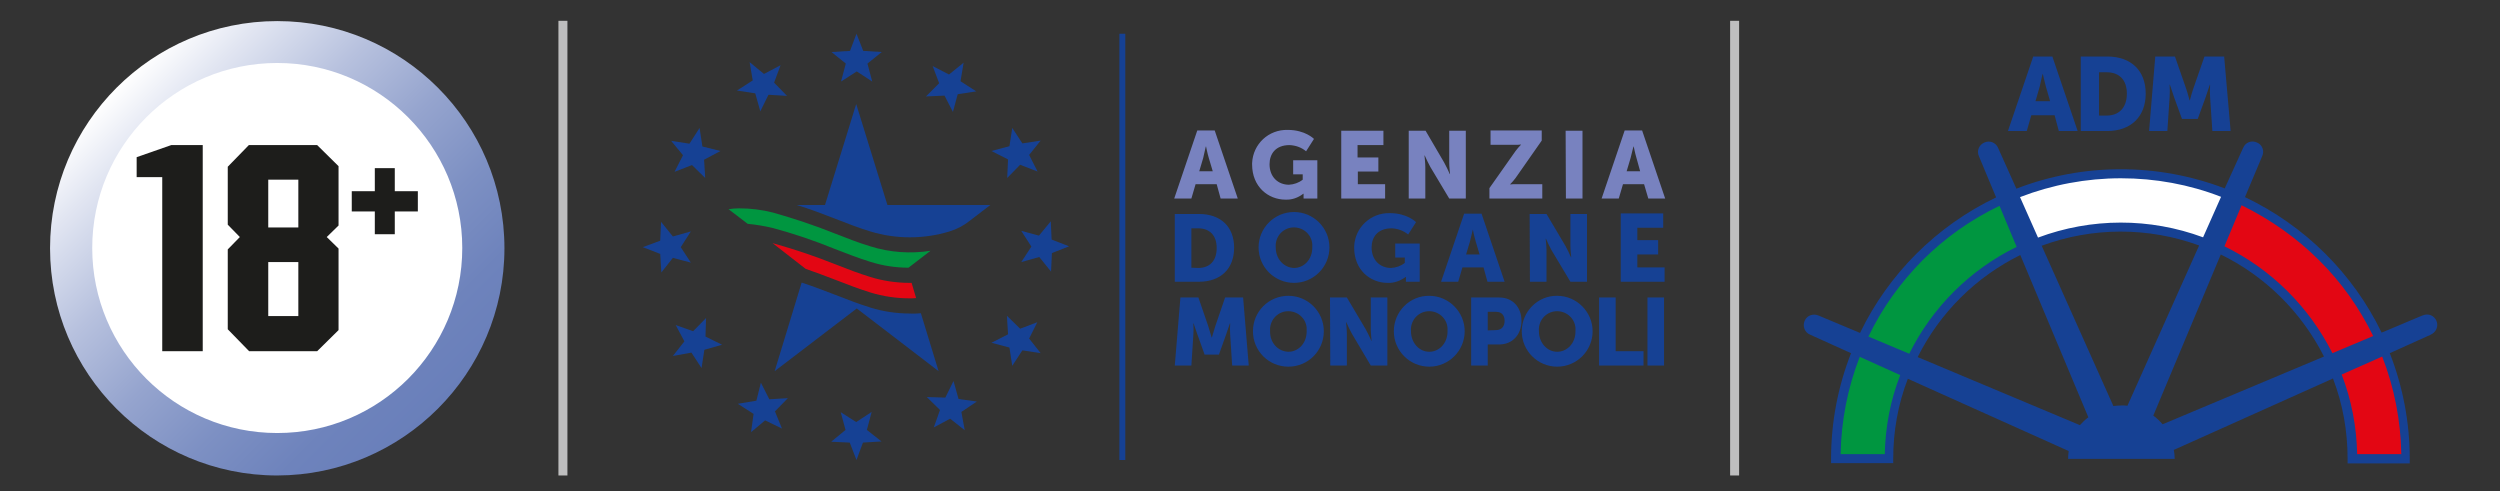
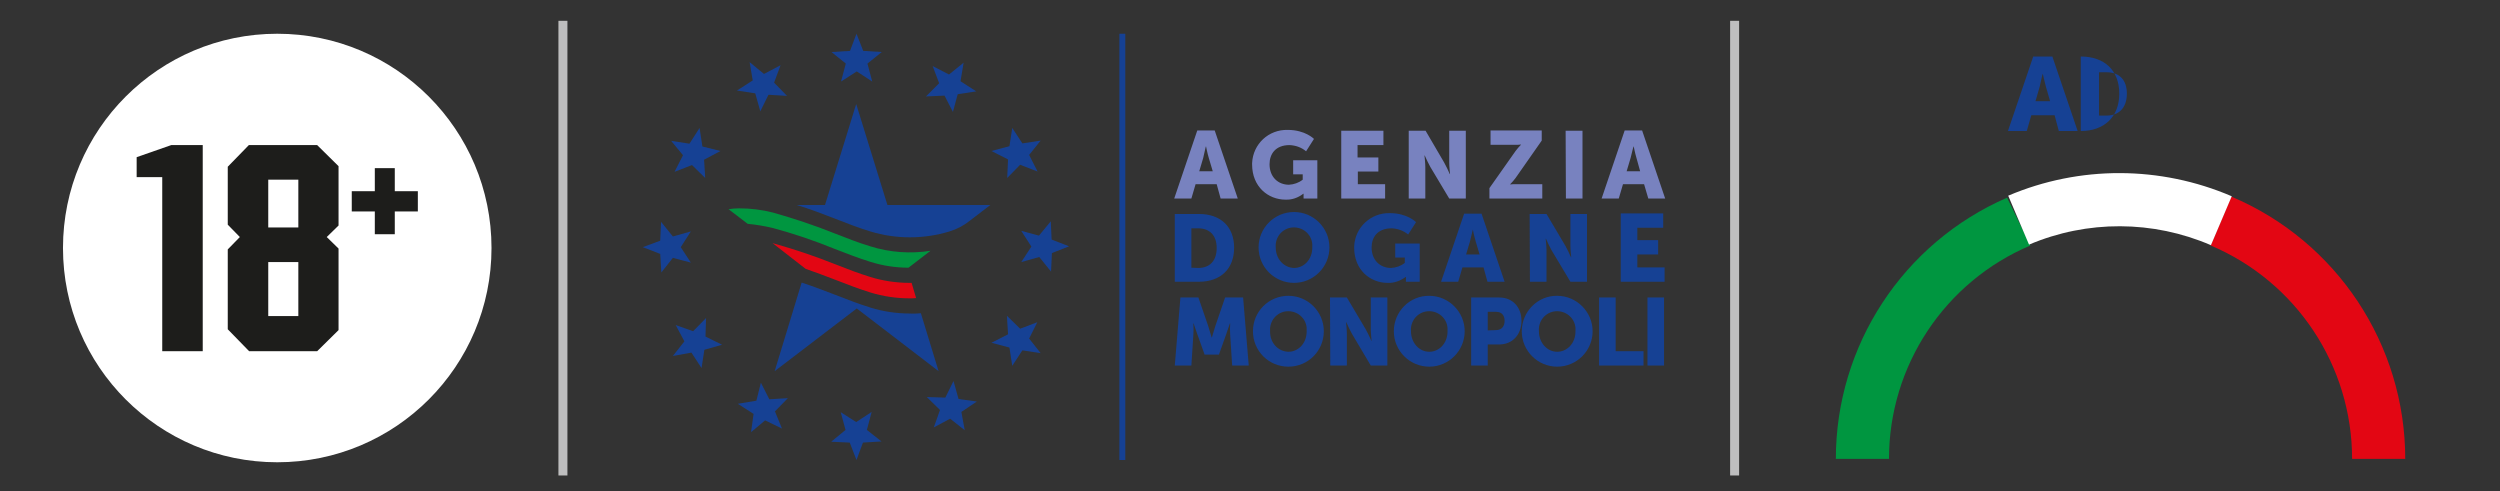
<svg xmlns="http://www.w3.org/2000/svg" version="1.1" id="Livello_1" x="0px" y="0px" viewBox="0 0 889.1 174.7" style="enable-background:new 0 0 889.1 174.7;" xml:space="preserve">
  <rect x="0" y="0" width="889.1" height="174.7" fill="#333333" stroke="none" />
  <style type="text/css">
	.st0{fill:#FFFFFF;}
	.st1{fill:#009640;}
	.st2{fill:#E30613;}
	.st3{fill:#164194;}
	.st4{fill:#7882BF;}
	.st5{fill:url(#SVGID_1_);}
	.st6{fill:#BEBEBF;}
	.st7{fill-rule:evenodd;clip-rule:evenodd;fill:#1D1D1B;}
</style>
  <circle class="st0" cx="98.6" cy="88.2" r="76.2" />
  <g>
    <path class="st1" d="M722.1,87.3c-30.5,12.9-50.3,42.8-50.3,75.9h-18.9c0-40.3,23.9-76.8,60.9-92.9L722.1,87.3z" />
    <path class="st2" d="M786.2,87.3c30.5,12.9,50.3,42.8,50.3,75.9h18.9c0-40.7-24.4-77.5-61.9-93.3L786.2,87.3z" />
    <path class="st0" d="M786.3,87.2c-20.6-8.9-44-9-64.7-0.2l-7.4-17.4c25.4-10.8,54.1-10.7,79.5,0.2L786.3,87.2L786.3,87.2z" />
-     <path class="st3" d="M866.5,114.1c-0.8-1.9-3-2.8-4.9-1.9c0,0-0.1,0-0.1,0l-14.5,6.1c-10.2-21.1-27.4-38.1-48.6-48.2l6.1-14.5   c0.9-1.9,0.1-4.1-1.8-4.9c-1.9-0.9-4.1-0.1-4.9,1.8c0,0.1-0.1,0.2-0.1,0.2L791.2,67c-23.9-9.1-50.3-9.1-74.1,0.1l-6.5-14.5   c-0.8-1.9-3-2.8-4.9-1.9c-1.9,0.8-2.8,3-1.9,4.9l0,0l6.1,14.6c-21.1,10.1-38.2,27.1-48.4,48.2l-14.8-6.2c-1.9-0.8-4.1,0-4.9,1.9   c-0.8,1.9,0,4.1,1.9,4.9l0,0l14.6,6.6c-4.7,12-7.1,24.7-7.1,37.5v1.6h22.1v-1.6c0-9.7,1.7-19.3,5.2-28.4l57.2,25.7   c-0.1,0.9-0.2,1.8-0.2,2.8h37.9c0-1.1-0.1-2.1-0.3-3.2l56.6-25.4c3.5,9.1,5.2,18.8,5.2,28.6v1.6h22.1v-1.6   c0-12.9-2.4-25.6-7.1-37.6l14.4-6.5C866.4,118.2,867.3,116.1,866.5,114.1C866.5,114.1,866.5,114.1,866.5,114.1z M824.8,92.6   c7.9,7.8,14.3,16.9,19.2,26.9l-14.5,6.1c-8.3-16.5-21.8-29.9-38.4-38l6.1-14.6C807.4,78,816.8,84.6,824.8,92.6z M754.3,63.4   c12.2,0,24.3,2.2,35.6,6.6l-6.4,14.4c-18.9-7-39.7-7-58.7,0.1l-6.4-14.4C729.8,65.7,742,63.4,754.3,63.4L754.3,63.4z M683.7,92.6   c8-8,17.2-14.5,27.4-19.4l6.1,14.6c-16.6,8.1-30,21.5-38.2,38l-14.5-6.1C669.3,109.6,675.9,100.5,683.7,92.6z M670.3,161.5h-15.7   c0.2-11.8,2.5-23.6,6.8-34.6l14.4,6.5C672.3,142.3,670.5,151.9,670.3,161.5L670.3,161.5z M739.7,151.2L682,127   c7.9-15.8,20.7-28.5,36.5-36.3l24.2,57.7C741.6,149.2,740.6,150.2,739.7,151.2z M754.6,144.2c-1,0-2,0.1-3,0.2l-25.5-57   c18.1-6.7,37.9-6.7,56-0.1l-25.5,57C756,144.2,755.3,144.2,754.6,144.2L754.6,144.2z M769.1,150.9c-1-1.2-2.1-2.2-3.3-3.1l24-57.3   c15.9,7.8,28.7,20.5,36.7,36.3L769.1,150.9z M854,161.5h-15.7c-0.2-9.7-2-19.2-5.5-28.3l14.4-6.4   C851.5,137.8,853.8,149.6,854,161.5L854,161.5z" />
-     <path class="st3" d="M764.3,46.6h6.5l0.8-12c0.1-1.5,0.1-3,0-4.5h0.1c0,0,0.9,2.8,1.5,4.5l2.8,7.7h5.6l2.8-7.7   c0.6-1.7,1.5-4.5,1.5-4.5h0.1c-0.1,1.5-0.1,3,0,4.5l0.8,12h6.5L791,20.1h-7l-3.9,11.2c-0.6,1.7-1.3,4.4-1.3,4.4h-0.1   c0,0-0.7-2.7-1.3-4.4l-3.9-11.2h-7L764.3,46.6L764.3,46.6z" />
-     <path class="st3" d="M732.2,46.6h6.7l-9-26.5h-6.8l-9,26.5h6.7l1.6-5.6h8.3L732.2,46.6L732.2,46.6z M726.5,26.2   c0,0,0.6,2.9,1.1,4.6l1.5,5.2h-5.2l1.5-5.2C725.8,29,726.4,26.2,726.5,26.2L726.5,26.2z M740,46.6h9.4c8.3,0,13.7-5,13.7-13.3   s-5.3-13.2-13.7-13.2H740V46.6z M746.5,41.1V25.7h2.7c4.4,0,7.2,2.6,7.2,7.6s-2.8,7.8-7.2,7.8H746.5z" />
+     <path class="st3" d="M732.2,46.6h6.7l-9-26.5h-6.8l-9,26.5h6.7l1.6-5.6h8.3L732.2,46.6L732.2,46.6z M726.5,26.2   c0,0,0.6,2.9,1.1,4.6l1.5,5.2h-5.2l1.5-5.2C725.8,29,726.4,26.2,726.5,26.2L726.5,26.2z M740,46.6c8.3,0,13.7-5,13.7-13.3   s-5.3-13.2-13.7-13.2H740V46.6z M746.5,41.1V25.7h2.7c4.4,0,7.2,2.6,7.2,7.6s-2.8,7.8-7.2,7.8H746.5z" />
  </g>
  <g>
    <polygon class="st3" points="304.6,12 307,18.1 313.6,18.5 308.5,22.6 310.2,29 304.7,25.4 299.1,29 300.8,22.6 295.7,18.5    302.3,18.1 304.6,12  " />
    <polygon class="st3" points="342.7,22.3 341.6,28.9 347.2,32.5 340.6,33.5 338.9,39.8 335.9,34 329.3,34.3 334,29.6 331.7,23.5    337.5,26.5 342.7,22.3  " />
    <polygon class="st3" points="370.1,50 366,55.1 369,61 362.8,58.6 358.2,63.3 358.5,56.7 352.6,53.7 359,52 360,45.5 363.6,51    370.1,50  " />
    <polygon class="st3" points="380.2,87.6 374.1,90 373.8,96.6 369.6,91.4 363.2,93.2 366.8,87.7 363.2,82.1 369.5,83.8 373.7,78.7    374,85.2 380.2,87.6  " />
    <polygon class="st3" points="370.1,125.6 363.6,124.6 360,130.1 359,123.6 352.6,121.9 358.5,118.9 358.1,112.3 362.8,116.9    368.9,114.6 366,120.4 370.1,125.6  " />
    <polygon class="st3" points="343.1,153 337.9,148.9 332.1,152 334.3,145.8 329.6,141.2 336.2,141.4 339.1,135.5 340.9,141.9    347.4,142.8 341.9,146.5 343.1,153  " />
    <polygon class="st3" points="304.6,163.6 302.2,157.4 295.6,157.1 300.7,152.9 299,146.6 304.5,150.1 310,146.5 308.3,152.9    313.5,157 306.9,157.4 304.6,163.6  " />
    <polygon class="st3" points="267.1,153.7 268,147.2 262.4,143.6 269,142.5 270.6,136.1 273.6,142 280.2,141.6 275.6,146.3    278.1,152.4 272.1,149.5 267.1,153.7  " />
    <polygon class="st3" points="239.3,126.6 243.4,121.4 240.3,115.6 246.5,117.8 251.1,113.1 250.9,119.7 256.8,122.6 250.5,124.4    249.5,130.9 245.9,125.4 239.3,126.6  " />
    <polygon class="st3" points="228.6,87.9 234.8,85.6 235.1,78.9 239.3,84.1 245.7,82.3 242.1,87.9 245.7,93.4 239.3,91.7    235.2,96.9 234.8,90.3 228.6,87.9  " />
    <polygon class="st3" points="238.7,50.1 245.2,51.1 248.8,45.5 249.8,52.1 256.2,53.7 250.4,56.8 250.8,63.3 246.1,58.7    239.9,61.1 242.9,55.2 238.7,50.1  " />
    <polygon class="st3" points="266.6,22.1 271.7,26.3 277.6,23.2 275.3,29.4 279.9,34.1 273.3,33.7 270.4,39.6 268.6,33.2    262.1,32.2 267.7,28.6 266.6,22.1  " />
    <path class="st3" d="M296.8,77.7c4.9,1.9,8.4,3.3,12.7,4.6c9.2,2.8,19,2.8,28.2,0c2.6-0.8,5.1-2.1,7.2-3.8l0,0l7.3-5.6h-36.6   l-11.1-35.9l-11.1,35.9h-10.1C288,74.3,292.4,76,296.8,77.7L296.8,77.7z" />
    <path class="st1" d="M274.9,81.1c7.4,2,14.8,4.5,21.9,7.4c4.9,1.9,8.5,3.3,12.7,4.6c4.4,1.4,9,2.1,13.6,2.1l7.8-6   c-7.1,1.1-14.4,0.6-21.4-1.6c-4.3-1.3-7.8-2.7-12.7-4.6c-7.2-2.9-14.5-5.3-21.9-7.4c-3.9-1-7.9-1.5-11.9-1.5h-0.2   c-1.2,0-2.5,0.1-3.7,0.3l6.8,5.2C269,79.9,272,80.4,274.9,81.1L274.9,81.1z" />
    <path class="st2" d="M286.5,95.6c3.5,1.2,6.9,2.5,10.3,3.8c4.9,1.9,8.5,3.3,12.7,4.6c4.5,1.4,9.3,2.1,14,2.1c0.8,0,1.5,0,2.3-0.1   l-1.6-5.4h-0.7c-4.7,0-9.5-0.7-14-2.1c-4.2-1.3-7.8-2.7-12.7-4.6c-7.2-2.9-14.5-5.3-21.9-7.4h-0.1L286.5,95.6L286.5,95.6z" />
    <path class="st3" d="M323.6,111.5c-4.7,0-9.5-0.7-14-2.1c-4.2-1.3-7.8-2.7-12.7-4.6c-3.9-1.5-7.8-3-11.8-4.3l-9.6,31.5l29.2-22.3   l29.1,22.3l-6.3-20.6C326.2,111.5,324.9,111.6,323.6,111.5L323.6,111.5z" />
    <path class="st4" d="M434.1,70.6h6.1l-8.2-24.2h-6.2l-8.2,24.2h6.1l1.5-5.1h7.5L434.1,70.6L434.1,70.6z M428.9,52   c0,0,0.5,2.6,1,4.2l1.4,4.7h-4.8l1.4-4.7C428.3,54.6,428.8,52,428.9,52L428.9,52z M445.3,58.5c0,7.9,5.7,12.5,11.9,12.5   c2.3,0.1,4.5-0.7,6.3-2.1h0.1c0,0,0,0.5,0,1v0.7h4.9V57h-8.6v5h3.4v1.9c-1.4,1.1-3.1,1.7-4.9,1.8c-3.8,0-6.9-2.7-6.9-7.3   c0-3.6,2.1-6.8,7.1-6.8c2.2,0.1,4.2,0.8,5.9,2.2l2.8-4.4c0,0-3.1-3.2-9.3-3.2c-6.8-0.2-12.4,5-12.7,11.8   C445.3,58.1,445.3,58.3,445.3,58.5z M477,70.6h15.6v-5.1h-9.7V61h7.3v-5h-7.4v-4.4h9.2v-5.1H477L477,70.6L477,70.6z M501,70.6h5.9   V59.4c0-1.5-0.3-4.1-0.3-4.1h0.1c0.6,1.4,1.3,2.8,2,4.1l6.7,11.2h5.9V46.5h-5.9v11.3c0,1.5,0.3,4.1,0.3,4.1h-0.1   c-0.6-1.4-1.3-2.8-2-4.1L507,46.5h-6L501,70.6L501,70.6z M529.7,70.6h18.8v-5.1H539c-0.6,0-1.2,0-1.9,0.1v-0.1   c0.7-0.7,1.3-1.4,1.9-2.2l9.3-13.3v-3.6h-18.2v5.1h8.9c0.6,0,1.2,0,1.9-0.1v0.1c-0.7,0.7-1.3,1.4-1.9,2.2l-9.3,13.2L529.7,70.6   L529.7,70.6z M556.9,70.6h5.9V46.5h-6L556.9,70.6L556.9,70.6z M586.2,70.6h6l-8.2-24.2h-6.2l-8.2,24.2h6.1l1.5-5.1h7.5L586.2,70.6   L586.2,70.6z M581,52c0,0,0.5,2.6,1,4.2l1.3,4.7h-4.8l1.4-4.7C580.3,54.6,580.9,52,581,52L581,52z" />
    <path class="st3" d="M417.8,130h5.9l0.7-10.9c0.1-1.3,0.1-2.7,0-4.1h0.1c0,0,0.8,2.5,1.4,4.1l2.5,7h5.1l2.5-7   c0.5-1.5,1.4-4.1,1.4-4.1h0.1c-0.1,1.3-0.1,2.7,0,4.1l0.7,10.9h5.9l-2-24.2h-6.4l-3.5,10.2c-0.5,1.6-1.2,4-1.2,4h-0.1   c0,0-0.7-2.4-1.2-4l-3.5-10.2h-6.4L417.8,130L417.8,130z M445.6,117.8c0,7,5.6,12.6,12.6,12.6c7,0,12.6-5.6,12.6-12.6c0,0,0,0,0,0   c0-7-5.7-12.6-12.6-12.6C451.2,105.2,445.6,110.8,445.6,117.8z M451.7,117.8c-0.3-3.6,2.3-6.8,5.9-7.1s6.8,2.3,7.1,5.9   c0,0.4,0,0.8,0,1.3c0,4.1-2.9,7.2-6.5,7.2C454.5,125,451.6,121.9,451.7,117.8L451.7,117.8z M473.1,130h5.9v-11.3   c0-1.5-0.3-4.1-0.3-4.1h0.1c0.6,1.4,1.3,2.8,2,4.1l6.7,11.3h5.9v-24.2h-5.9v11.3c0,1.5,0.3,4.1,0.3,4.1h-0.1   c-0.6-1.4-1.3-2.8-2-4.1l-6.7-11.3h-6L473.1,130L473.1,130z M495.7,117.8c0,7,5.7,12.6,12.6,12.6c7,0,12.6-5.7,12.6-12.6   s-5.7-12.6-12.6-12.6C501.4,105.1,495.7,110.8,495.7,117.8z M501.8,117.8c-0.3-3.6,2.3-6.8,5.9-7.1c3.6-0.3,6.8,2.3,7.1,5.9   c0,0.4,0,0.8,0,1.3c0,4.1-2.9,7.2-6.5,7.2S501.8,121.9,501.8,117.8L501.8,117.8z M523.2,130h5.9v-7.5h4.1c4.7,0,7.9-3.5,7.9-8.4   s-3.2-8.3-7.9-8.3h-10L523.2,130L523.2,130z M529.1,117.5v-6.6h3c2,0,3,1.3,3,3.2s-1,3.3-3.1,3.3L529.1,117.5z M541.2,117.8   c0,7,5.7,12.6,12.6,12.6c7,0,12.6-5.7,12.6-12.6s-5.7-12.6-12.6-12.6C546.9,105.1,541.2,110.8,541.2,117.8z M547.3,117.8   c-0.3-3.6,2.3-6.8,5.9-7.1s6.8,2.3,7.1,5.9c0,0.4,0,0.8,0,1.3c0,4.1-2.9,7.2-6.5,7.2S547.3,121.9,547.3,117.8L547.3,117.8z    M568.7,130h15.8v-5.1h-9.9v-19.1h-5.9L568.7,130L568.7,130z M585.9,130h5.9v-24.2h-5.9V130z" />
    <path class="st3" d="M417.8,100.2h8.6c7.6,0,12.5-4.5,12.5-12.1s-4.9-12-12.5-12h-8.6V100.2L417.8,100.2z M423.7,95.2v-14h2.4   c4,0,6.6,2.4,6.6,7s-2.5,7.1-6.6,7.1L423.7,95.2z M447.6,88c0,7,5.7,12.6,12.6,12.6c7,0,12.6-5.7,12.6-12.6c0-7-5.7-12.6-12.6-12.6   C453.3,75.4,447.6,81,447.6,88z M453.7,88c-0.3-3.6,2.3-6.8,5.9-7.1c3.6-0.3,6.8,2.3,7.1,5.9c0,0.4,0,0.8,0,1.3   c0,4.1-2.9,7.2-6.5,7.2C456.6,95.2,453.7,92.1,453.7,88L453.7,88z M481.6,88.1c0,7.9,5.7,12.5,11.9,12.5c2.3,0.1,4.5-0.7,6.4-2.1   h0.1c0,0,0,0.5,0,1v0.7h4.9V86.6h-8.7v5h3.4v1.9c-1.4,1.1-3.1,1.7-4.9,1.8c-3.8,0-6.9-2.7-6.9-7.3c0-3.6,2.1-6.8,7.1-6.8   c2.2,0.1,4.2,0.8,5.9,2.2l2.8-4.4c0,0-3.1-3.2-9.3-3.2c-6.7-0.2-12.4,5-12.7,11.8C481.6,87.6,481.6,87.9,481.6,88.1L481.6,88.1z    M529,100.2h6.1l-8.2-24.2h-6.2l-8.2,24.2h6.1l1.5-5.1h7.5L529,100.2z M523.8,81.6c0,0,0.5,2.6,1,4.2l1.4,4.7h-4.8l1.4-4.7   C523.2,84.2,523.8,81.6,523.8,81.6L523.8,81.6z M544.1,100.2h5.9V89c0-1.5-0.3-4.1-0.3-4.1h0.1c0.6,1.4,1.3,2.8,2,4.1l6.7,11.2h5.9   V76.1h-5.9v11.3c0,1.5,0.3,4.1,0.3,4.1h-0.1c-0.6-1.4-1.3-2.8-2-4.1l-6.7-11.3h-6L544.1,100.2L544.1,100.2z M576.4,100.2H592v-5.1   h-9.7v-4.6h7.4v-5.1h-7.4v-4.4h9.2v-5.1h-15.1V100.2L576.4,100.2z" />
    <polygon class="st3" points="398.1,12 398.1,163.6 400.2,163.6 400.2,12 398.1,12  " />
  </g>
  <linearGradient id="SVGID_1_" gradientUnits="userSpaceOnUse" x1="41.43" y1="31.065" x2="155.714" y2="145.349">
    <stop offset="0" style="stop-color:#FFFFFF" />
    <stop offset="0.118" style="stop-color:#E2E6F2" />
    <stop offset="0.317" style="stop-color:#B7C1DE" />
    <stop offset="0.509" style="stop-color:#95A4CE" />
    <stop offset="0.692" style="stop-color:#7D90C3" />
    <stop offset="0.86" style="stop-color:#6E83BC" />
    <stop offset="1" style="stop-color:#697FBA" />
  </linearGradient>
-   <path class="st5" d="M98.6,169.1c-44.6,0-80.8-36.2-80.8-80.8c0-44.6,36.2-80.8,80.8-80.8s80.8,36.2,80.8,80.8  C179.4,132.8,143.2,169,98.6,169.1z M98.6,22.4c-36.4,0-65.8,29.5-65.8,65.8S62.2,154,98.6,154c36.4,0,65.8-29.5,65.8-65.8  C164.4,51.9,134.9,22.4,98.6,22.4L98.6,22.4z" />
  <rect x="198.6" y="7.4" class="st6" width="3.2" height="161.7" />
  <rect x="615.3" y="7.4" class="st6" width="3.2" height="161.7" />
  <g>
    <polygon class="st7" points="57.7,124.9 57.7,63 48.6,63 48.6,55.9 60.9,51.6 72.1,51.6 72.1,124.9 57.7,124.9  " />
    <path class="st7" d="M88.6,124.9l-7.6-7.8V88.7l4.3-4.4L81,79.9V59.3l7.5-7.7h24.3l7.6,7.5v21.1l-4.2,4.1l4.2,4.1v29l-7.6,7.5H88.6   L88.6,124.9L88.6,124.9z M95.4,112.4h10.7V93.2H95.4V112.4L95.4,112.4z M95.4,80.9h10.7v-17H95.4V80.9L95.4,80.9z" />
    <polygon class="st7" points="133.3,83.3 133.3,75.2 125.1,75.2 125.1,68 133.3,68 133.3,59.8 140.4,59.8 140.4,68 148.6,68    148.6,75.2 140.4,75.2 140.4,83.3 133.3,83.3  " />
  </g>
</svg>